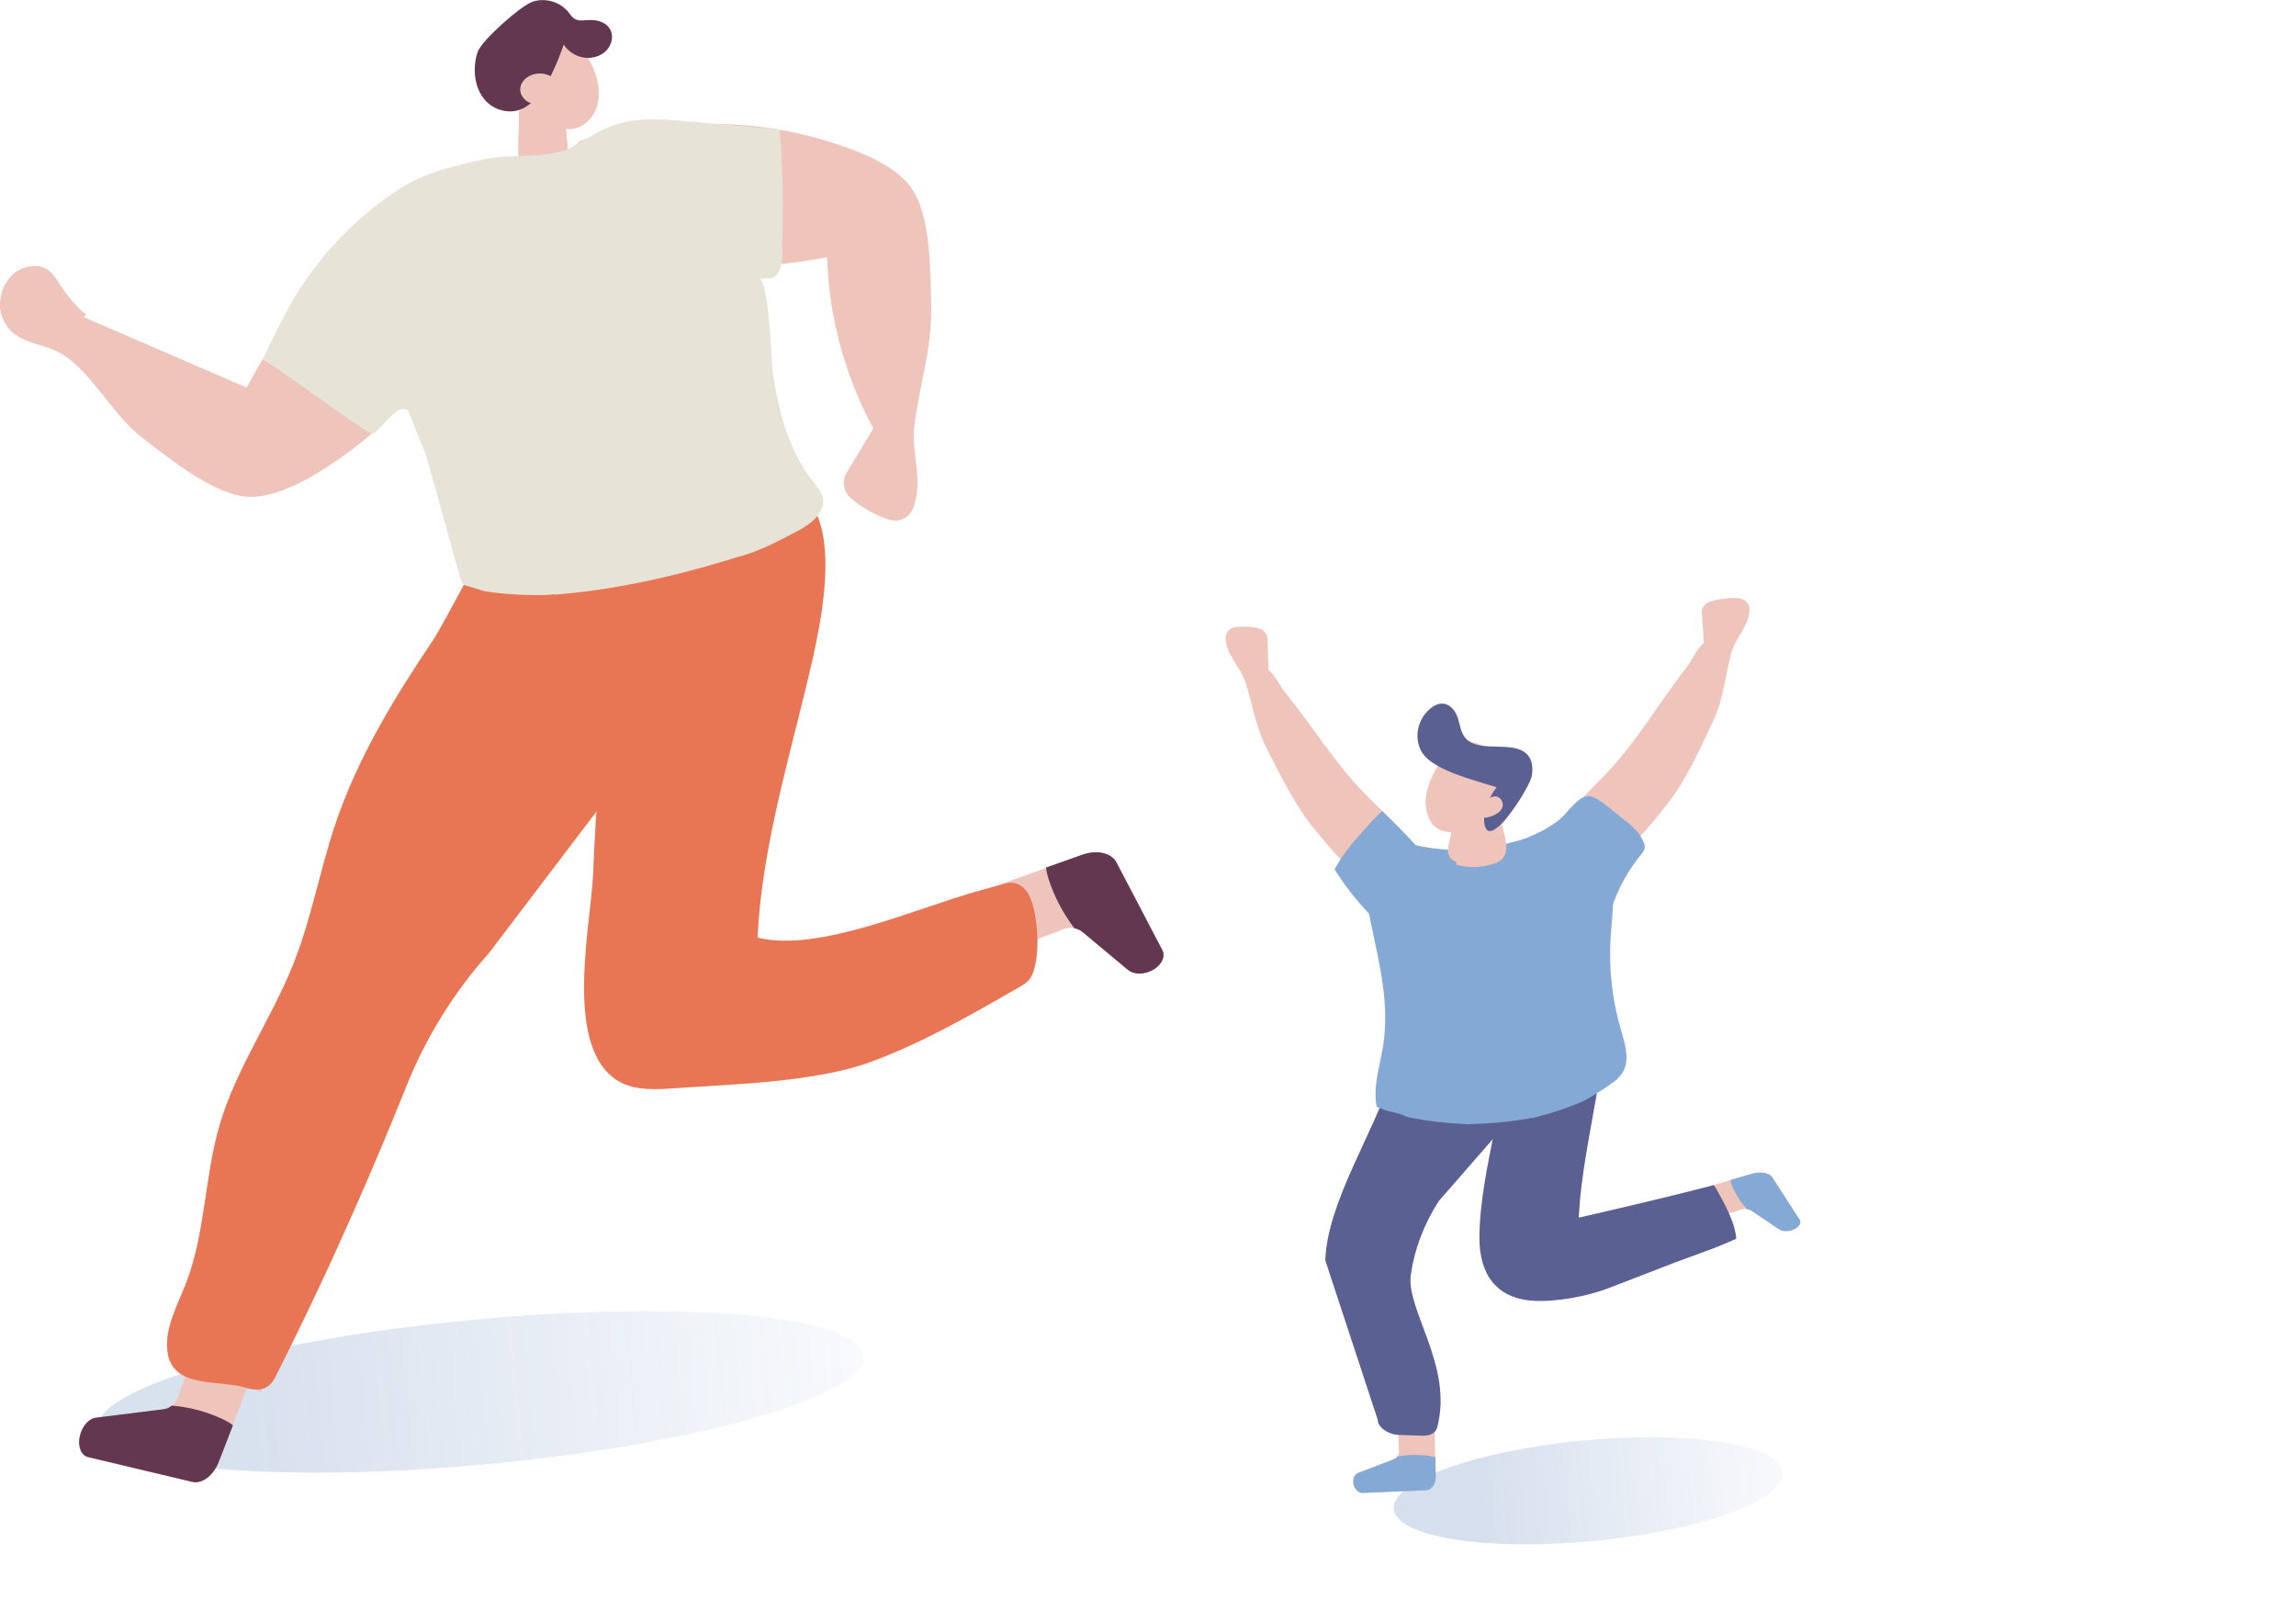
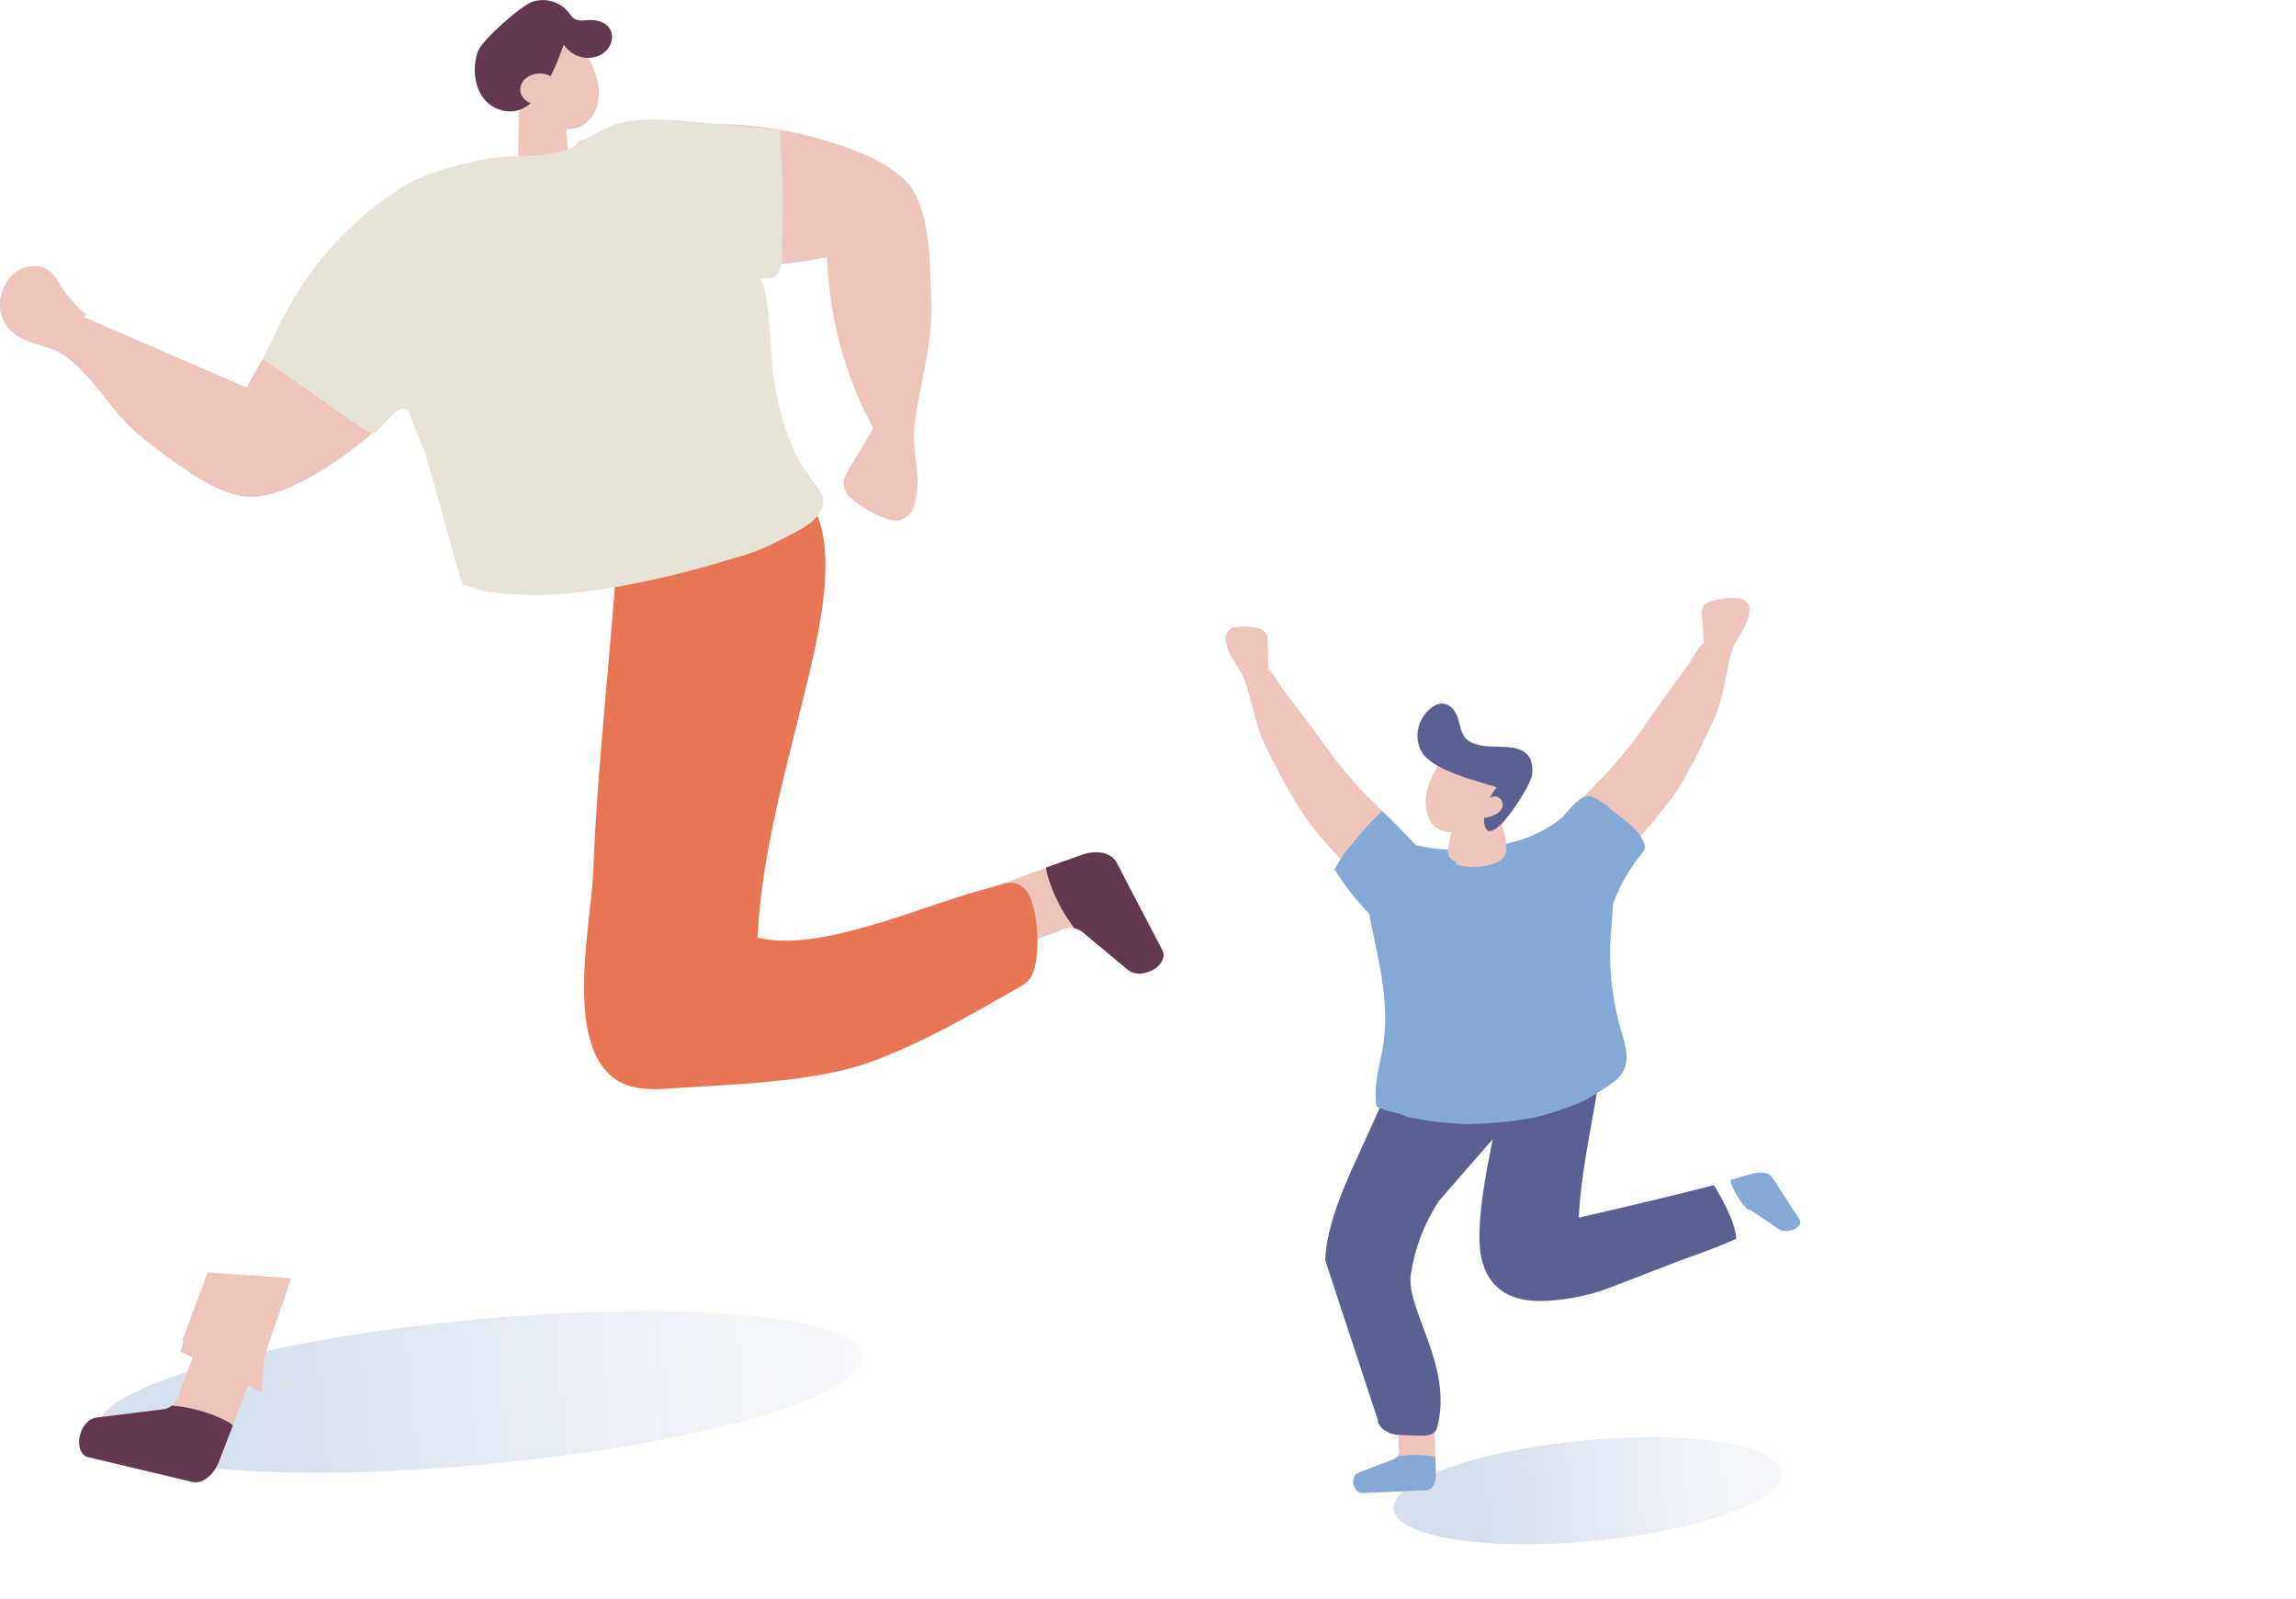
<svg xmlns="http://www.w3.org/2000/svg" width="158" height="110" viewBox="0 0 158 110" fill="none">
  <g clip-path="url(#clip0_74_1261)">
    <path opacity="0.2" d="M33.543 100.751C48.08 99.379 59.654 96.042 59.395 93.298C59.136 90.553 47.142 89.44 32.605 90.811C18.068 92.183 6.494 95.52 6.753 98.265C7.012 101.009 19.006 102.122 33.543 100.751Z" fill="url(#paint0_linear_74_1261)" />
    <path d="M33.698 16.599C33.159 15.005 31.21 13.974 29.457 14.141C27.401 14.338 25.649 15.696 24.154 17.13C21.939 19.246 19.99 21.651 18.366 24.253C17.873 25.042 17.41 25.846 16.978 26.673L5.773 21.826L5.917 21.613C5.508 21.363 5.219 21.006 4.643 20.316C3.816 19.322 3.573 17.964 1.813 18.381C0.463 18.708 -0.296 20.407 0.099 21.674C0.766 23.805 3.027 23.479 4.468 24.488C6.532 25.937 7.783 28.6 9.847 30.17C11.675 31.566 14.732 34.062 17.076 34.184C19.17 34.29 21.735 32.689 23.366 31.559C24.124 31.028 24.86 30.459 25.581 29.837C28.388 27.424 30.823 24.397 32.568 21.219C33.076 20.301 33.516 19.33 33.812 18.328C33.797 17.752 33.759 17.175 33.698 16.606V16.599Z" fill="#EEC4BB" />
    <path d="M17.987 95.768C17.987 95.768 17.987 95.806 17.979 95.829C16.151 94.797 14.277 93.879 12.381 92.984C12.502 92.825 12.54 92.635 12.593 92.438C12.623 92.347 12.57 92.24 12.578 92.142L14.285 87.567L20.043 87.954L18.215 93.272L17.979 95.76L17.987 95.768Z" fill="#EEC4BB" />
    <path d="M18.063 92.681L16.007 98.075L15.059 100.571C14.679 101.549 13.89 102.149 13.208 101.967L6.039 100.267C6.039 100.267 5.978 100.252 5.948 100.237C5.53 100.055 5.333 99.433 5.508 98.765C5.667 98.136 6.107 97.642 6.562 97.567L11.296 96.975C11.478 96.945 11.652 96.861 11.819 96.732C11.857 96.702 11.903 96.664 11.941 96.626C12.085 96.489 12.176 96.292 12.282 96.087C12.328 95.996 12.328 95.882 12.366 95.784L14.103 91.126L18.063 92.674V92.681Z" fill="#EEC4BB" />
    <path d="M16.03 98.082L15.066 100.571C14.687 101.549 13.89 102.149 13.208 101.967L6.039 100.26C6.039 100.26 5.978 100.237 5.948 100.229C5.53 100.047 5.333 99.425 5.508 98.758C5.667 98.128 6.107 97.635 6.562 97.559L11.296 96.967C11.478 96.937 11.652 96.854 11.819 96.725C13.048 96.823 14.232 97.142 15.332 97.658C15.567 97.772 15.81 97.9 16.022 98.075L16.03 98.082Z" fill="#633750" />
-     <path d="M34.934 34.107C35.238 34.16 30.398 43.158 29.852 43.969C27.166 47.96 24.632 52.102 23.085 56.684C22.015 59.847 21.439 63.163 20.21 66.273C18.7 70.081 16.25 73.51 15.104 77.44C14.065 81.005 14.141 84.829 12.798 88.303C12.199 89.843 11.311 91.414 11.524 93.022C11.865 95.616 15.165 94.918 16.925 95.495C17.744 95.753 18.488 95.662 18.912 94.82C22.941 86.892 26.066 79.488 27.932 74.83C29.29 71.416 31.225 68.291 33.63 65.605L55.045 37.423C55.045 37.423 34.95 34.107 34.942 34.107H34.934Z" fill="#E87654" />
    <path d="M66.576 61.669L72.001 59.719L74.504 58.816C75.49 58.467 76.492 58.687 76.833 59.34L79.996 65.378C79.996 65.378 80.027 65.439 80.034 65.469C80.194 65.917 79.875 66.478 79.261 66.782C78.684 67.07 78.016 67.055 77.637 66.744L74.489 64.119C74.345 63.997 74.155 63.914 73.943 63.868C73.89 63.861 73.837 63.846 73.776 63.846C73.571 63.823 73.366 63.884 73.146 63.937C73.048 63.959 72.964 64.035 72.865 64.073L68.215 65.788L66.592 61.676L66.576 61.669Z" fill="#EEC4BB" />
    <path d="M71.986 59.696L74.497 58.808C75.483 58.459 76.484 58.687 76.826 59.339L79.989 65.386C79.989 65.386 80.019 65.446 80.027 65.477C80.186 65.924 79.868 66.486 79.253 66.789C78.677 67.077 78.009 67.062 77.63 66.751L74.481 64.126C74.337 64.005 74.148 63.922 73.935 63.876C73.154 62.852 72.562 61.721 72.168 60.515C72.084 60.257 72.016 59.984 71.986 59.704V59.696Z" fill="#633750" />
    <path d="M71.386 64.544C71.356 63.216 71.075 61.835 70.605 61.274C70.415 61.046 70.203 60.88 69.952 60.804C69.725 60.728 69.459 60.713 69.171 60.804C68.617 60.955 68.056 61.107 67.495 61.259C63.307 62.389 56.29 65.598 52.132 64.513C52.39 58.801 54.105 52.899 55.455 47.331C56.563 42.779 58.717 33.842 53.126 33.038C52.026 32.879 42.635 35.526 42.559 36.846C42.088 44.584 41.117 52.292 40.821 60.045C40.685 63.527 38.788 71.743 42.323 74.246C43.378 74.997 44.781 74.997 46.079 74.906C50.168 74.618 55.971 74.497 59.817 73.109C63.421 71.804 66.766 69.862 70.081 67.965C70.37 67.798 70.673 67.624 70.87 67.35C71.257 66.827 71.416 65.704 71.394 64.551L71.386 64.544Z" fill="#E87654" />
    <path d="M62.715 12.942C64.081 14.846 64.028 18.799 64.081 21.097C64.141 23.973 63.276 26.476 62.928 29.26C62.685 31.172 63.557 32.97 62.859 34.927C62.617 35.617 61.858 35.981 61.16 35.754C60.204 35.435 59.309 34.935 58.543 34.275C58.042 33.842 57.913 33.114 58.255 32.545L60.098 29.48C58.998 27.455 58.179 25.293 57.64 23.055C57.215 21.302 56.972 19.504 56.919 17.699C56.009 17.873 55.083 18.017 54.166 18.124C51.116 18.473 48.028 18.442 44.986 18.033C42.938 17.752 40.783 17.228 39.35 15.742C38.128 14.475 37.726 12.305 38.629 10.894C39.039 10.492 39.463 10.097 39.903 9.726C40.874 9.331 41.914 9.217 42.953 9.035C46.526 8.421 50.403 8.307 54.036 8.997C54.962 9.172 55.872 9.392 56.76 9.657C58.657 10.226 61.517 11.235 62.73 12.942H62.715Z" fill="#EEC4BB" />
    <path d="M35.693 9.141C35.708 8.861 35.693 8.542 35.708 8.231C35.708 8.14 35.708 8.049 35.693 7.958C35.678 7.768 35.731 7.616 35.822 7.503C35.845 7.419 35.875 7.343 35.913 7.267C36.186 6.736 36.603 6.843 37.112 6.858C37.65 6.881 38.341 6.63 38.72 7.161C39.023 7.586 38.925 8.345 38.955 8.83C39.001 9.596 39.152 10.438 39.092 11.205C39.008 12.29 37.271 12.479 36.482 12.016C36.126 12.069 35.739 11.88 35.708 11.394C35.663 10.643 35.64 9.892 35.678 9.141H35.693Z" fill="#EEC4BB" />
    <path d="M37.135 2.466C38.379 2.018 39.532 2.739 40.298 3.755C41.003 4.688 41.481 6.312 41.034 7.465C40.67 8.39 39.85 8.959 39.016 8.884C38.363 8.914 37.666 8.633 37.127 8.239C36.179 7.556 35.519 6.304 35.428 5.09C35.337 3.793 36.004 2.868 37.135 2.458V2.466Z" fill="#EEC4BB" />
    <path d="M42.066 2.193C41.921 1.775 41.519 1.434 40.806 1.381C40.366 1.351 39.873 1.517 39.509 1.275C39.35 1.168 39.243 0.994 39.122 0.842C38.553 0.129 37.521 -0.174 36.657 0.114C35.86 0.38 33.152 2.762 32.871 3.573C32.332 5.151 32.841 7.283 34.715 7.632C36.96 8.049 38.189 4.742 38.796 3.065C39.175 3.679 39.919 4.044 40.639 3.975C41.762 3.869 42.301 2.913 42.058 2.185L42.066 2.193Z" fill="#633750" />
    <path d="M37.506 3.156C37.514 3.315 38.295 3.914 37.256 5.409L35.928 6.547L35.815 4.521L36.285 3.322L36.899 2.807L37.506 3.148V3.156Z" fill="#633750" />
    <path d="M38.439 6.061C38.47 6.653 37.908 7.161 37.18 7.207C36.452 7.245 35.837 6.797 35.799 6.205C35.769 5.614 36.33 5.105 37.059 5.06C37.787 5.022 38.401 5.47 38.439 6.061Z" fill="#EEC4BB" />
    <path d="M25.581 29.829C25.945 30.003 27.083 28 27.803 28.137C27.902 28.16 27.993 28.19 28.076 28.228C28.471 29.237 28.873 30.238 29.29 31.232C30.041 33.857 30.747 36.489 31.483 39.114C31.589 39.486 31.703 39.865 31.855 40.222C32.317 40.389 32.803 40.495 33.266 40.662C33.577 40.715 33.888 40.76 34.199 40.798C35.329 40.935 36.467 40.965 37.605 40.942C37.757 40.942 38.083 40.874 38.227 40.912C38.356 40.904 38.485 40.897 38.606 40.882C39.175 40.836 39.752 40.768 40.321 40.7C42.635 40.404 44.918 39.941 47.171 39.357C48.104 39.114 49.037 38.856 49.963 38.575C50.198 38.5 50.441 38.424 50.676 38.355C50.767 38.325 50.812 38.318 50.828 38.31C52.223 37.969 53.733 37.149 54.992 36.482C55.865 36.019 56.828 35.222 56.623 34.251C56.532 33.834 56.236 33.493 55.971 33.159C54.257 31.005 53.574 28.296 53.179 25.626C53.103 25.095 52.929 19.162 52.208 19.178C52.679 19.17 53.164 19.147 53.255 19.079C54.036 18.525 53.794 17.243 53.824 16.363C53.923 13.882 53.847 11.386 53.657 8.913L47.33 8.352C45.479 8.185 43.537 8.033 41.83 8.762C40.935 9.141 40.154 9.748 39.274 10.165C37.605 10.969 35.192 10.56 33.311 10.962C31.21 11.409 29.146 11.895 27.326 13.101C24.799 14.778 22.599 16.955 20.9 19.473C19.701 21.256 19.003 22.842 18.063 24.746C18.131 24.609 24.511 29.29 25.247 29.662C25.353 29.715 25.452 29.768 25.558 29.813L25.581 29.829Z" fill="#E8E3D7" />
    <path opacity="0.2" d="M109.613 106.045C116.999 105.348 122.841 103.234 122.66 101.322C122.48 99.411 116.346 98.427 108.96 99.124C101.574 99.821 95.732 101.935 95.913 103.846C96.093 105.757 102.227 106.742 109.613 106.045Z" fill="url(#paint1_linear_74_1261)" />
    <path d="M97.718 58.49C96.572 57.2 95.321 56.01 94.099 54.796C91.937 52.649 90.572 50.305 88.425 47.634C88 47.111 87.78 46.459 87.287 46.102L87.226 44.069C87.257 43.69 87.014 43.348 86.657 43.257C86.111 43.113 85.542 43.083 84.988 43.158C84.586 43.219 84.298 43.591 84.344 44.008C84.472 45.184 85.345 45.882 85.694 46.921C86.202 48.431 86.384 49.925 87.112 51.382C87.75 52.649 88.508 54.174 89.343 55.501C89.684 56.047 90.041 56.556 90.405 56.996C91.042 57.77 92.074 59.074 92.87 59.674C94.797 61.115 96.603 61.912 98.985 61.912C99.091 61.1 98.962 60.273 98.636 59.522C98.325 59.173 98.014 58.832 97.703 58.483L97.718 58.49Z" fill="#EEC4BB" />
    <path d="M97.718 58.49C96.891 57.557 96.004 56.677 95.116 55.805C94.6 56.298 94.115 56.821 93.652 57.345C92.984 58.096 92.309 58.938 91.839 59.825C93.136 61.904 94.881 63.709 96.694 65.128C97.217 65.538 97.725 65.985 98.31 66.258C98.659 66.296 99.008 66.304 99.357 66.312C100.343 66.069 101.071 64.825 101.071 63.626C101.071 62.974 100.912 62.352 100.669 61.76C99.683 60.675 98.697 59.583 97.718 58.483V58.49Z" fill="#85A9D5" />
    <path d="M106.601 57.375C107.785 56.002 109.09 54.72 110.357 53.415C112.602 51.109 113.93 48.673 116.107 45.859C116.539 45.305 116.729 44.645 117.252 44.251L117.123 42.248C117.048 41.884 117.29 41.52 117.685 41.398C118.292 41.209 118.937 41.125 119.574 41.156C120.037 41.178 120.408 41.52 120.393 41.937C120.355 43.105 119.43 43.879 119.141 44.926C118.717 46.458 118.648 47.953 117.958 49.455C117.359 50.76 116.646 52.33 115.826 53.711C115.492 54.28 115.136 54.811 114.764 55.281C114.119 56.1 113.072 57.481 112.223 58.133C110.167 59.727 108.202 60.675 105.486 60.88C105.281 60.091 105.357 59.264 105.646 58.498C105.964 58.126 106.283 57.762 106.601 57.39V57.375Z" fill="#EEC4BB" />
    <path d="M106.366 57.026C106.89 56.745 107.368 56.412 107.739 55.979C109.158 54.341 109.386 54.477 111.123 55.896C111.692 56.359 112.526 56.92 112.89 57.535C113.452 58.475 113.156 58.445 112.488 59.378C111.479 60.781 110.804 62.374 110.516 64.021C110.402 64.665 110.326 65.363 109.848 65.856C109.226 66.494 108.103 66.57 107.208 66.274C105.941 65.849 105.039 64.855 104.265 63.869C103.612 63.035 102.99 62.147 102.763 61.145C102.543 60.144 102.801 59.006 103.681 58.354C103.954 58.149 104.265 58.005 104.583 57.868C105.183 57.603 105.805 57.352 106.374 57.041L106.366 57.026Z" fill="#85A9D5" />
    <path d="M98.727 98.826C98.727 98.826 98.727 98.849 98.727 98.856C97.528 98.621 96.307 98.447 95.093 98.287C95.139 98.196 95.131 98.105 95.131 98.007C95.131 97.961 95.093 97.916 95.078 97.87L95.374 95.519L98.734 94.927L98.484 97.643L98.719 98.826H98.727Z" fill="#EEC4BB" />
    <path d="M98.704 97.384L98.765 100.282L98.795 101.617C98.803 102.141 98.499 102.543 98.082 102.55L93.758 102.732C93.758 102.732 93.72 102.732 93.705 102.732C93.432 102.702 93.189 102.429 93.136 102.087C93.083 101.761 93.219 101.458 93.454 101.359L95.928 100.411C96.019 100.373 96.102 100.305 96.163 100.221C96.178 100.198 96.193 100.176 96.208 100.153C96.261 100.062 96.261 99.956 96.277 99.85C96.277 99.796 96.254 99.743 96.254 99.69L96.178 97.194L98.704 97.384Z" fill="#EEC4BB" />
    <path d="M98.78 100.282L98.803 101.617C98.81 102.141 98.507 102.543 98.09 102.55L93.758 102.732C93.758 102.732 93.72 102.732 93.705 102.732C93.432 102.702 93.189 102.429 93.136 102.087C93.083 101.761 93.219 101.458 93.454 101.359L95.928 100.411C96.019 100.373 96.102 100.305 96.163 100.221C96.861 100.1 97.581 100.085 98.31 100.176C98.461 100.198 98.628 100.229 98.78 100.282Z" fill="#85A9D5" />
    <path d="M98.097 69.588C97.718 71.068 96.208 72.547 95.768 74.011C94.592 77.895 91.323 82.728 91.201 86.733L94.812 97.703C94.797 98.226 95.579 98.719 96.201 98.735L97.817 98.795C98.355 98.811 98.788 98.666 98.901 98.219C100.024 93.993 96.732 90.124 97.088 87.704C97.346 85.929 97.999 84.222 99.008 82.652L108.763 71.462C109.56 70.544 108.763 69.247 107.428 69.285L98.112 69.573L98.097 69.588Z" fill="#5A6092" />
-     <path d="M115.864 82.144L119.088 81.203L120.575 80.771C121.159 80.604 121.759 80.71 121.956 81.021L123.837 83.934C123.837 83.934 123.852 83.965 123.86 83.98C123.959 84.192 123.761 84.465 123.397 84.617C123.056 84.754 122.654 84.746 122.434 84.602L120.56 83.335C120.477 83.274 120.363 83.237 120.234 83.214C120.203 83.214 120.166 83.206 120.135 83.198C120.014 83.191 119.892 83.214 119.756 83.244C119.695 83.252 119.65 83.29 119.589 83.312L116.82 84.139L115.857 82.159L115.864 82.144Z" fill="#EEC4BB" />
    <path d="M119.081 81.195L120.575 80.763C121.159 80.596 121.759 80.702 121.963 81.021L123.845 83.934C123.845 83.934 123.86 83.964 123.868 83.979C123.966 84.192 123.769 84.465 123.405 84.617C123.063 84.753 122.661 84.746 122.441 84.602L120.568 83.335C120.484 83.274 120.37 83.236 120.241 83.213C119.779 82.72 119.422 82.174 119.194 81.59C119.141 81.468 119.103 81.332 119.088 81.195H119.081Z" fill="#85A9D5" />
    <path d="M119.437 84.874C119.437 84.874 119.346 84.518 119.308 84.336C119.248 84.161 119.179 83.979 119.179 83.972C119.088 83.744 118.997 83.524 118.891 83.304C118.656 82.788 118.383 82.295 118.102 81.802C118.087 81.779 118.072 81.756 118.057 81.734C118.019 81.673 117.973 81.612 117.935 81.552C117.799 81.59 117.662 81.62 117.526 81.658C114.59 82.409 111.616 83.107 108.642 83.79C108.642 83.729 108.642 83.668 108.65 83.615C108.961 78.138 110.948 72.828 110.379 67.29C110.364 67.115 110.425 66.994 110.531 66.918C110.531 66.91 110.531 66.895 110.523 66.88L103.4 68.549L102.793 78.016C102.452 79.807 101.807 82.674 101.807 85.185C101.807 87.681 102.96 89.35 105.524 89.51C107.117 89.608 109.317 89.183 110.743 88.622C112.033 88.114 113.406 87.605 114.688 87.097C116.259 86.475 117.95 85.952 119.483 85.239C119.468 85.117 119.46 85.003 119.437 84.882V84.874Z" fill="#5A6092" />
    <path d="M95.123 72.297C94.888 73.579 94.486 74.876 94.737 76.158C94.911 76.234 95.085 76.302 95.268 76.371C95.609 76.5 96.443 76.621 96.77 76.841C96.937 76.879 97.103 76.909 97.27 76.947C97.839 77.053 98.408 77.144 98.985 77.205C99.569 77.273 100.153 77.311 100.737 77.349C100.851 77.349 100.972 77.357 101.086 77.365C101.185 77.365 101.268 77.349 101.299 77.349C102.482 77.319 103.666 77.213 104.834 77.031C105.069 76.993 105.297 76.947 105.532 76.909C105.539 76.909 105.547 76.909 105.554 76.909C105.554 76.909 105.562 76.909 105.57 76.909C106.07 76.773 106.571 76.644 107.064 76.484C107.603 76.31 108.134 76.12 108.65 75.908C108.703 75.885 108.877 75.802 109.044 75.718C109.112 75.68 109.188 75.642 109.257 75.612C109.962 75.195 110.645 74.77 111.282 74.277C111.282 74.269 111.282 74.254 111.282 74.247C111.411 74.133 111.525 74.011 111.616 73.875C112.2 73.002 111.843 71.902 111.563 70.924C110.91 68.709 110.675 66.402 110.865 64.119C111.062 61.76 111.312 59.393 109.712 57.329C109.522 57.079 109.287 56.836 108.968 56.722C108.506 56.563 107.99 56.722 107.527 56.874C103.908 58.096 101.101 59.059 97.157 58.096C96.102 57.838 94.759 57.557 94.115 58.338C93.864 58.642 93.803 59.029 93.811 59.4C93.872 63.702 95.966 67.715 95.123 72.305V72.297Z" fill="#85A9D5" />
    <path d="M102.581 57.253L103.248 57.17C103.021 57.17 102.793 57.193 102.581 57.253Z" fill="#7089A1" />
    <path d="M103.233 54.886C102.748 54.568 100.54 55.319 100.275 55.372L99.66 58.307C99.561 58.778 99.797 59.188 100.221 59.309C100.221 59.37 100.206 59.43 100.206 59.491C100.995 59.749 101.921 59.718 102.801 59.438C104.728 58.823 102.725 56.472 103.233 54.886Z" fill="#EEC4BB" />
    <path d="M102.922 54.181C102.952 54.12 102.922 54.059 102.854 53.983L102.793 54.469L102.93 54.181H102.922Z" fill="#EEC4BB" />
    <path d="M99.159 57.132C100.214 57.557 101.845 56.912 103.104 56.73C103.21 56.715 103.309 56.715 103.4 56.722C103.552 56.472 103.711 56.221 103.878 55.986C104.136 55.63 104.417 55.273 104.546 54.856C104.72 54.287 104.576 53.673 104.257 53.164C103.939 52.648 103.461 52.231 102.952 51.859C102.194 51.306 101.215 50.828 100.275 51.078C99.622 51.253 99.463 51.867 99.129 52.398C98.439 53.49 97.892 54.689 98.196 55.91C98.363 56.586 98.712 56.957 99.159 57.139V57.132Z" fill="#EEC4BB" />
    <path d="M103.415 53.771C102.679 54.272 102.065 55.728 102.133 56.547C102.33 58.876 105.304 54.165 105.418 53.369C105.486 52.883 105.471 52.345 105.13 51.958C104.197 50.881 101.875 51.867 100.889 50.835C100.525 50.448 100.479 49.91 100.328 49.424C100.176 48.938 99.797 48.415 99.228 48.415C98.924 48.415 98.651 48.574 98.431 48.756C97.536 49.492 97.278 50.782 97.839 51.745C98.628 53.096 101.943 53.801 103.499 54.332L103.415 53.771Z" fill="#5A6092" />
    <path d="M101.974 55.22C102.292 55.114 102.528 54.803 102.877 54.803C103.286 54.803 103.529 55.281 103.362 55.614C103.203 55.948 102.793 56.138 102.399 56.236C102.277 56.267 102.141 56.29 102.035 56.236C101.943 56.191 101.898 56.1 101.868 56.017C101.723 55.645 101.754 55.22 101.943 54.863L101.974 55.22Z" fill="#EEC4BB" />
  </g>
  <defs>
    <linearGradient id="paint0_linear_74_1261" x1="17.357" y1="97.697" x2="69.789" y2="92.926" gradientUnits="userSpaceOnUse">
      <stop stop-color="#3C68AA" />
      <stop offset="1" stop-color="#4E76B2" stop-opacity="0" />
    </linearGradient>
    <linearGradient id="paint1_linear_74_1261" x1="101.409" y1="103.633" x2="128.047" y2="101.184" gradientUnits="userSpaceOnUse">
      <stop stop-color="#2E5DA4" />
      <stop offset="1" stop-color="#4E76B2" stop-opacity="0" />
    </linearGradient>
    <clipPath id="clip0_74_1261">
      <rect width="157.793" height="110" fill="white" />
    </clipPath>
  </defs>
</svg>